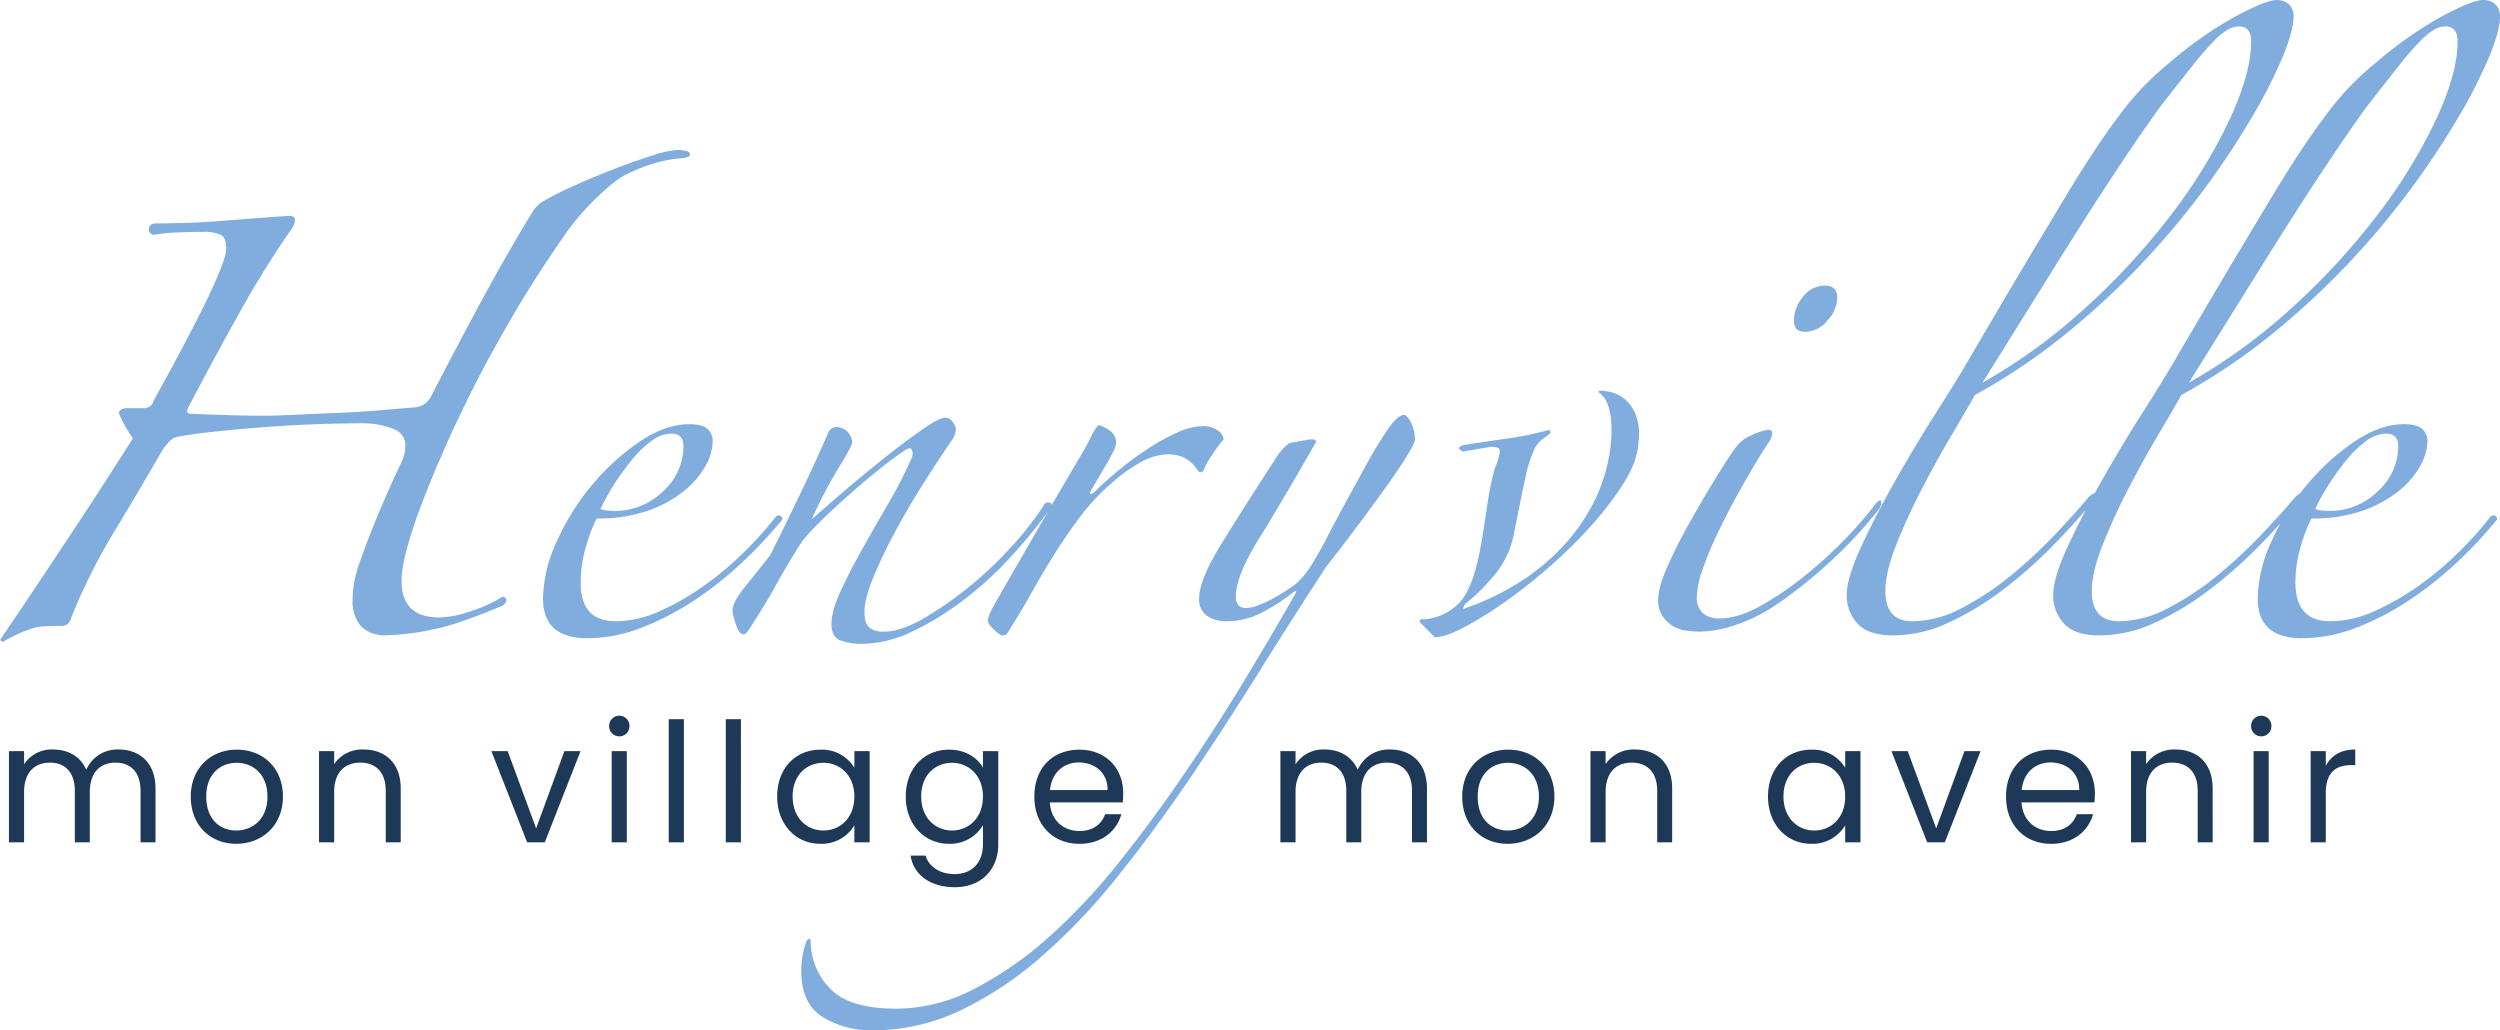
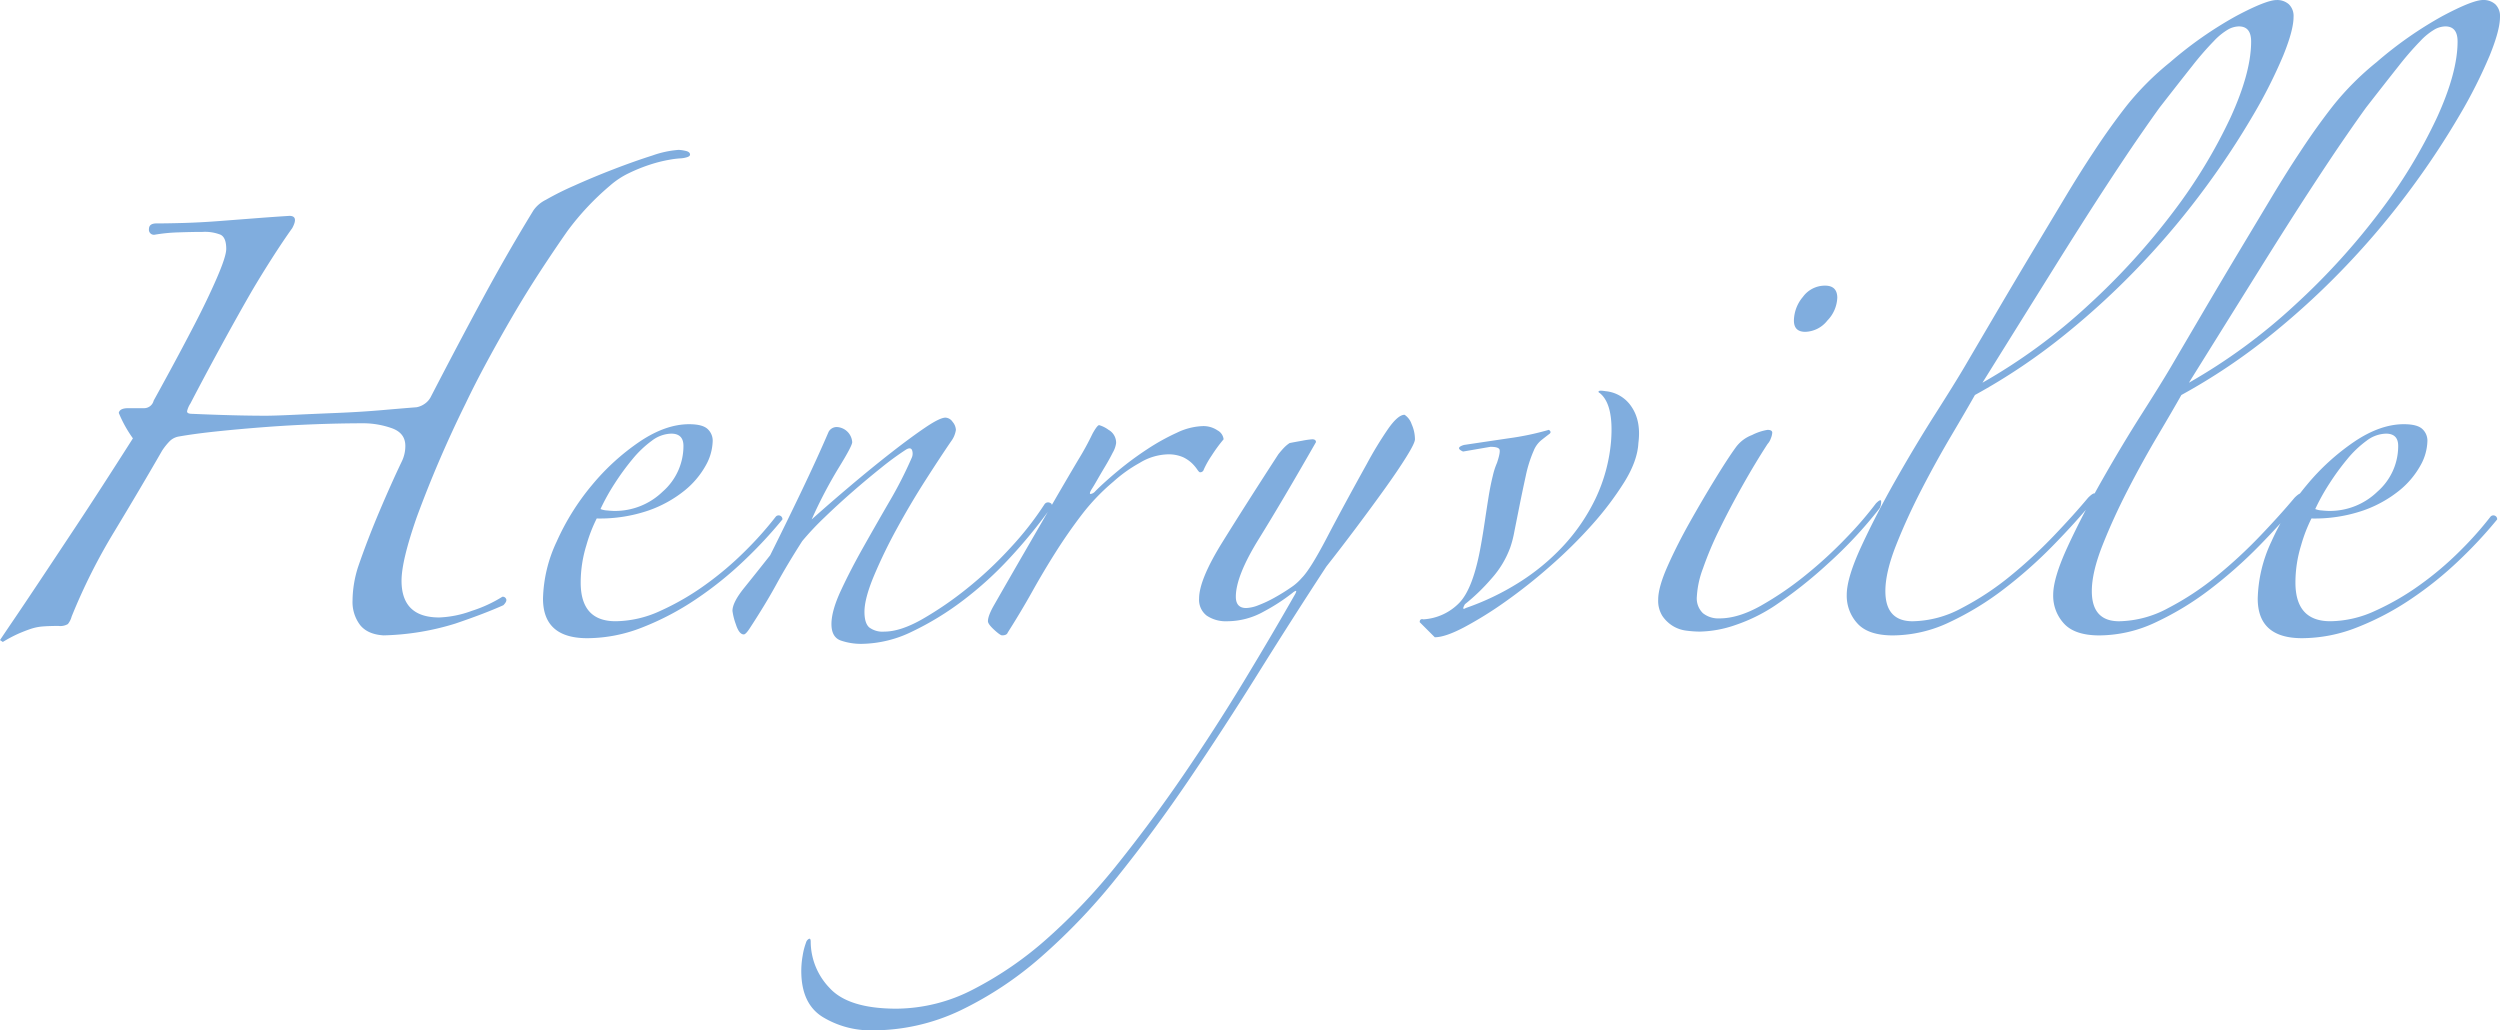
<svg xmlns="http://www.w3.org/2000/svg" width="676.26" height="278.715" viewBox="0 0 676.26 278.715">
  <g id="Groupe_160" data-name="Groupe 160" transform="translate(-284.045 -107.15)">
    <path id="Tracé_169" data-name="Tracé 169" d="M15.045,193.295Q16.575,191,19,187.43t6.5-9.69q4.08-6.12,10.327-15.555T51,138.725a33.542,33.542,0,0,1-3.825-6.885q.255-1.275,2.55-1.275H54.06a2.66,2.66,0,0,0,2.55-2.04q1.275-2.295,4.462-8.16T67.7,107.87q3.442-6.63,5.993-12.5t2.55-7.9q0-3.06-1.53-3.825a11.444,11.444,0,0,0-4.845-.765q-2.805,0-6.5.127a45.5,45.5,0,0,0-6.5.637,1.352,1.352,0,0,1-1.53-1.53q0-1.53,2.04-1.53,3.06,0,7.522-.128t9.435-.51l9.945-.765q4.972-.382,9.052-.637,2.55,0,.765,3.315-2.55,3.57-5.483,8.16T83.13,98.945q-3.825,6.63-8.415,15.045t-8.16,15.3a6.408,6.408,0,0,0-.893,2.04q-.127.765,1.4.765,5.865.255,10.838.382t9.052.128q2.295,0,7.777-.255t11.73-.51q6.248-.255,12.113-.765t9.18-.765a5.608,5.608,0,0,0,2.295-1.02,5.061,5.061,0,0,0,1.53-1.785q7.65-14.79,14.28-27.03t13.515-23.46a8.879,8.879,0,0,1,3.315-2.805,78.359,78.359,0,0,1,7.65-3.825q5.1-2.3,10.71-4.463t10.455-3.7a26.821,26.821,0,0,1,7.14-1.53,10.744,10.744,0,0,1,1.785.255q1.275.255,1.275,1.02,0,.51-1.02.765a6.975,6.975,0,0,1-1.53.255,23.469,23.469,0,0,0-3.06.382,37.157,37.157,0,0,0-5.1,1.275,44.827,44.827,0,0,0-5.738,2.3,22.289,22.289,0,0,0-5.227,3.442,72.239,72.239,0,0,0-11.475,12.24q-3.57,5.1-7.4,10.965t-7.4,11.985q-3.57,6.12-6.885,12.24t-5.865,11.475a314.1,314.1,0,0,0-13.26,30.855q-4.08,11.73-4.08,17.085,0,9.945,10.2,9.945a28.216,28.216,0,0,0,8.8-1.785,36.312,36.312,0,0,0,8.288-3.825.992.992,0,0,1,1.02.637q.255.638-.765,1.658-5.1,2.295-13,4.973a70.84,70.84,0,0,1-19.38,3.188q-4.335-.255-6.375-2.805a10.289,10.289,0,0,1-2.04-6.63,30.512,30.512,0,0,1,1.53-9.18q2.55-7.4,5.737-14.917t5.993-13.387a9.564,9.564,0,0,0,1.02-4.335q0-3.57-3.825-4.845a23.339,23.339,0,0,0-7.395-1.275q-6.12,0-13,.255t-13.643.765q-6.757.51-12.877,1.148t-10.455,1.4a4.567,4.567,0,0,0-2.55,1.275,16.713,16.713,0,0,0-2.04,2.55q-5.865,10.2-12.877,21.8a158.5,158.5,0,0,0-11.6,23.077,5.536,5.536,0,0,1-1.02,2.04,4.035,4.035,0,0,1-2.55.51q-2.3,0-4.08.128a13.49,13.49,0,0,0-3.315.637q-1.53.51-3.315,1.275A37.429,37.429,0,0,0,15.81,193.8Zm211.65-32.64a120.44,120.44,0,0,1-10.328,11.092,97.258,97.258,0,0,1-13,10.455,74.453,74.453,0,0,1-14.535,7.65,40.845,40.845,0,0,1-14.917,2.933q-11.985,0-11.985-10.71a38.082,38.082,0,0,1,3.7-15.427,65.064,65.064,0,0,1,9.563-15.3,61.722,61.722,0,0,1,12.878-11.73q7.013-4.718,13.387-4.717,3.57,0,4.973,1.275a4.272,4.272,0,0,1,1.4,3.315,14.173,14.173,0,0,1-1.912,6.63,23.187,23.187,0,0,1-5.738,6.758,32.734,32.734,0,0,1-9.69,5.355A40.526,40.526,0,0,1,176.46,160.4a40.724,40.724,0,0,0-2.805,7.268,34.071,34.071,0,0,0-1.53,10.073q0,10.455,9.435,10.455a29.49,29.49,0,0,0,12.113-2.805,69.854,69.854,0,0,0,12.113-7.012,87.046,87.046,0,0,0,10.837-9.18,95.125,95.125,0,0,0,8.288-9.307,1.03,1.03,0,0,1,1.785.765Zm-26.775-19.89q0-3.315-3.315-3.315a9.019,9.019,0,0,0-5.228,1.913,28.36,28.36,0,0,0-5.228,4.972,66.576,66.576,0,0,0-4.845,6.63,56.911,56.911,0,0,0-3.825,6.885,5.658,5.658,0,0,0,1.785.382q1.275.128,2.04.128a18.5,18.5,0,0,0,13-5.227A16.363,16.363,0,0,0,199.92,140.765Zm98.94,17.34a138.553,138.553,0,0,1-10.582,12.878,95.913,95.913,0,0,1-12.75,11.6A78.8,78.8,0,0,1,261.758,191a31.817,31.817,0,0,1-13.643,3.315,16.883,16.883,0,0,1-5.61-.893q-2.55-.893-2.55-4.462t2.55-9.053q2.55-5.482,5.992-11.6t7.14-12.495a110.245,110.245,0,0,0,5.993-11.73,2.8,2.8,0,0,0,.128-2.167q-.383-.893-1.658-.128a78.171,78.171,0,0,0-6.63,4.845q-3.825,3.06-7.777,6.5t-7.65,7.012a76.348,76.348,0,0,0-5.992,6.375q-4.08,6.375-7.012,11.73t-7.268,11.985q-1.02,1.53-1.53,1.53-1.275,0-2.167-2.8a16.678,16.678,0,0,1-.893-3.57q0-2.295,3.188-6.247t7.013-8.8q4.08-8.16,8.415-17.212t7.4-16.193a2.5,2.5,0,0,1,2.295-1.275,4.388,4.388,0,0,1,4.08,4.08q0,1.02-3.7,7.013a122.862,122.862,0,0,0-7.267,13.9q4.845-4.335,10.582-9.18t10.965-8.925q5.228-4.08,9.18-6.758t5.482-2.677a2.476,2.476,0,0,1,1.913,1.147,3.6,3.6,0,0,1,.892,2.167,6.784,6.784,0,0,1-1.275,3.06q-2.8,4.08-6.885,10.455t-7.777,13.132a135.726,135.726,0,0,0-6.247,12.878q-2.55,6.12-2.55,9.69,0,3.06,1.275,4.207a6,6,0,0,0,4.08,1.148q4.335,0,10.2-3.315a93.468,93.468,0,0,0,12.112-8.287A103.662,103.662,0,0,0,288.4,168.3a85.741,85.741,0,0,0,9.18-11.73,1.157,1.157,0,0,1,1.53-.382Q300.135,156.575,298.86,158.1Zm47.175-19.125a41.184,41.184,0,0,0-3.187,4.335,25.237,25.237,0,0,0-2.168,3.825,1,1,0,0,1-1.02.765q-.255,0-.765-.765a11.2,11.2,0,0,0-1.4-1.658,9.263,9.263,0,0,0-2.422-1.658,9.9,9.9,0,0,0-4.335-.765,15.377,15.377,0,0,0-7.395,2.295,38.285,38.285,0,0,0-7.14,5.1,56.363,56.363,0,0,0-8.542,8.925q-3.7,4.845-7.013,10.072t-6.375,10.71q-3.06,5.482-6.63,11.092-.255.765-1.53.765-.51,0-2.167-1.53t-1.658-2.295q0-1.53,1.785-4.59,4.08-7.14,8.287-14.408t7.9-13.643q3.7-6.375,6.5-11.092a75.7,75.7,0,0,0,3.825-7.012q1.275-2.295,1.785-2.295a7.952,7.952,0,0,1,2.55,1.275,4,4,0,0,1,2.04,3.57,6.9,6.9,0,0,1-.893,2.55q-.893,1.785-2.04,3.7t-2.168,3.7q-1.02,1.785-1.53,2.55-.765,1.275-.255,1.275a2.088,2.088,0,0,0,1.275-.765q2.55-2.55,6.247-5.61a87.379,87.379,0,0,1,7.778-5.738,58.814,58.814,0,0,1,8.032-4.462,17.393,17.393,0,0,1,7.013-1.785,6.77,6.77,0,0,1,3.953,1.147A3.119,3.119,0,0,1,346.035,138.98Zm1.02,49.215a9.161,9.161,0,0,1-5.61-1.53,5.372,5.372,0,0,1-2.04-4.59q0-5.1,6.247-15.173t15.172-23.842a24.421,24.421,0,0,1,1.658-1.913,9.175,9.175,0,0,1,1.4-1.147q1.275-.255,3.443-.637A22.889,22.889,0,0,1,370,138.98q1.02,0,1.02.765-9.18,16.065-15.428,26.138t-6.247,15.682q0,3.06,2.805,3.06a9.984,9.984,0,0,0,3.315-.765,32.5,32.5,0,0,0,4.335-2.04q2.295-1.275,4.335-2.678a14.273,14.273,0,0,0,3.06-2.678q2.295-2.295,6.758-10.837t10.837-20.018a100.966,100.966,0,0,1,5.737-9.435q2.678-3.825,4.463-3.825a4.955,4.955,0,0,1,1.912,2.55,10.107,10.107,0,0,1,.893,4.08q0,1.02-2.3,4.717t-5.865,8.67q-3.57,4.973-7.777,10.583T373.83,173.4q-9.18,14.025-18.487,28.943T336.6,231.163q-9.435,13.9-19.38,26.265a166.636,166.636,0,0,1-20.527,21.548,96.224,96.224,0,0,1-21.93,14.535,55.205,55.205,0,0,1-23.842,5.355,24.993,24.993,0,0,1-13.26-3.57q-5.865-3.57-5.865-12.5a24.2,24.2,0,0,1,.383-4.207,18,18,0,0,1,.892-3.443,1.643,1.643,0,0,1,.765-1.02q.51-.255.51.765a18.139,18.139,0,0,0,5.1,12.5q5.1,5.61,18.105,5.61a45.623,45.623,0,0,0,20.783-5.228,96.187,96.187,0,0,0,20.145-13.9,160.682,160.682,0,0,0,19-20.145q9.18-11.475,17.723-23.97t16.193-25.117q7.65-12.622,14.025-23.842.51-1.02,0-.765a2.967,2.967,0,0,0-.765.51,52.139,52.139,0,0,1-7.65,4.973A20.323,20.323,0,0,1,347.055,188.2ZM458.235,140q-.255,4.845-3.825,10.583a84.785,84.785,0,0,1-8.67,11.475,128.926,128.926,0,0,1-11.348,11.22,144.793,144.793,0,0,1-12.24,9.69,102.5,102.5,0,0,1-11.093,6.885q-5.1,2.678-7.9,2.678l-4.08-4.08q0-1.02,1.02-.765a14.79,14.79,0,0,0,9.69-4.462q3.825-3.952,5.865-15.683.51-2.8,1.02-6.247t1.02-6.63q.51-3.187,1.148-5.738a19.513,19.513,0,0,1,1.147-3.57q1.02-3.06.637-3.7t-2.422-.637l-7.395,1.275q-2.295-1.02.255-1.785,5.1-.765,11.985-1.785a75.136,75.136,0,0,0,10.965-2.3q.765.51.255,1.02-1.02.765-2.3,1.785a7.068,7.068,0,0,0-2.04,2.805,34.732,34.732,0,0,0-2.168,6.885q-.893,4.08-1.658,7.9l-1.4,7.012a28.881,28.881,0,0,1-1.147,4.462,25.983,25.983,0,0,1-5.1,8.415,53.605,53.605,0,0,1-7.14,6.885q-1.02,1.785.255,1.02a69.681,69.681,0,0,0,14.152-6.758,59.515,59.515,0,0,0,12.113-9.945,51.6,51.6,0,0,0,8.8-12.878,44.853,44.853,0,0,0,4.208-15.555q.765-9.945-3.06-13.005-.51-.255-.255-.51t1.785,0a9.449,9.449,0,0,1,7.14,4.335Q459,134.135,458.235,140Zm53.8-39.27a9.347,9.347,0,0,1-2.677,6.12,7.859,7.859,0,0,1-5.992,3.06q-3.06,0-3.06-3.06a10.149,10.149,0,0,1,2.422-6.375,7.373,7.373,0,0,1,5.992-3.06Q512.04,97.415,512.04,100.73ZM523.515,157.6A115.961,115.961,0,0,1,509.49,172.64a120.99,120.99,0,0,1-14.535,11.475,45.673,45.673,0,0,1-10.455,5.1A30.963,30.963,0,0,1,474.81,191a29.248,29.248,0,0,1-3.57-.255,9.125,9.125,0,0,1-3.7-1.275,9.345,9.345,0,0,1-2.8-2.678,7.715,7.715,0,0,1-1.147-4.462q0-3.315,2.55-9.053t5.992-11.857q3.443-6.12,6.885-11.73t5.483-8.415a9.612,9.612,0,0,1,4.462-3.442,14.129,14.129,0,0,1,4.207-1.4q1.275,0,1.275.765a4.886,4.886,0,0,1-.382,1.53,4.272,4.272,0,0,1-.893,1.53q-3.315,5.1-6.758,11.22t-6.247,11.857a92.626,92.626,0,0,0-4.462,10.582,25.365,25.365,0,0,0-1.658,7.65,5.533,5.533,0,0,0,1.658,4.462,6.683,6.683,0,0,0,4.462,1.4q5.1,0,11.22-3.442A87.7,87.7,0,0,0,503.5,175.7a116.026,116.026,0,0,0,11.092-10.2,97.966,97.966,0,0,0,7.905-9.18q1.275-1.275,1.4-.638A3.73,3.73,0,0,1,523.515,157.6ZM635.46,24.74q0,3.57-2.8,10.455a133.284,133.284,0,0,1-8.033,15.938,220.773,220.773,0,0,1-12.75,19.38A216.3,216.3,0,0,1,594.787,91.04a210.744,210.744,0,0,1-21.037,19.507A164.293,164.293,0,0,1,549.27,127q-2.3,4.08-6.375,10.965t-8.033,14.535q-3.953,7.65-6.885,15.045t-2.932,12.5q0,8.16,7.4,8.16a28.786,28.786,0,0,0,13.26-3.57,76.245,76.245,0,0,0,13.133-8.67,129.274,129.274,0,0,0,11.73-10.838q5.482-5.737,9.307-10.327,1.785-1.785,2.04-.893a1.976,1.976,0,0,1-.765,1.913q-4.59,5.61-10.838,11.985a123.468,123.468,0,0,1-13.26,11.73,79.589,79.589,0,0,1-14.662,8.925,35.911,35.911,0,0,1-15.3,3.57q-6.63,0-9.562-3.187a11.068,11.068,0,0,1-2.932-7.778q0-4.59,3.952-13.132t9.307-17.977q5.355-9.435,10.71-17.85t7.905-12.75q4.335-7.4,9.052-15.427t9.307-15.683l8.8-14.662q4.207-7.013,7.778-12.368,4.335-6.63,8.925-12.495a76.309,76.309,0,0,1,11.73-11.73,104.839,104.839,0,0,1,17.85-12.495q8.16-4.335,10.965-4.335a4.767,4.767,0,0,1,3.315,1.147A4.4,4.4,0,0,1,635.46,24.74Zm-11.475,6.63q0-4.08-3.315-4.08a6.347,6.347,0,0,0-2.8.765,17.243,17.243,0,0,0-3.953,3.188A81.738,81.738,0,0,0,608.047,38q-3.442,4.335-8.8,11.22-2.04,2.805-5.737,8.16t-9.435,14.152q-5.738,8.8-13.77,21.675t-19,30.473A154.361,154.361,0,0,0,580,102.643,186.117,186.117,0,0,0,603.075,77.27a140.956,140.956,0,0,0,15.3-25.245Q623.985,39.785,623.985,31.37Zm67.32-6.63q0,3.57-2.8,10.455a133.274,133.274,0,0,1-8.032,15.938,220.8,220.8,0,0,1-12.75,19.38A216.3,216.3,0,0,1,650.633,91.04a210.738,210.738,0,0,1-21.038,19.507A164.293,164.293,0,0,1,605.115,127q-2.295,4.08-6.375,10.965t-8.032,14.535q-3.953,7.65-6.885,15.045t-2.932,12.5q0,8.16,7.4,8.16a28.785,28.785,0,0,0,13.26-3.57,76.245,76.245,0,0,0,13.133-8.67,129.274,129.274,0,0,0,11.73-10.838q5.483-5.737,9.308-10.327,1.785-1.785,2.04-.893a1.976,1.976,0,0,1-.765,1.913q-4.59,5.61-10.837,11.985a123.468,123.468,0,0,1-13.26,11.73,79.587,79.587,0,0,1-14.663,8.925,35.911,35.911,0,0,1-15.3,3.57q-6.63,0-9.562-3.187a11.068,11.068,0,0,1-2.932-7.778q0-4.59,3.953-13.132t9.307-17.977q5.355-9.435,10.71-17.85t7.9-12.75q4.335-7.4,9.052-15.427t9.307-15.683l8.8-14.662q4.207-7.013,7.777-12.368,4.335-6.63,8.925-12.495A76.309,76.309,0,0,1,657.9,36.98a104.839,104.839,0,0,1,17.85-12.495q8.16-4.335,10.965-4.335A4.767,4.767,0,0,1,690.03,21.3,4.4,4.4,0,0,1,691.3,24.74ZM679.83,31.37q0-4.08-3.315-4.08a6.347,6.347,0,0,0-2.8.765,17.24,17.24,0,0,0-3.953,3.188A81.738,81.738,0,0,0,663.893,38q-3.442,4.335-8.8,11.22-2.04,2.805-5.737,8.16t-9.435,14.152q-5.738,8.8-13.77,21.675t-19,30.473a154.361,154.361,0,0,0,28.688-21.037A186.116,186.116,0,0,0,658.92,77.27a140.956,140.956,0,0,0,15.3-25.245Q679.83,39.785,679.83,31.37Zm10.71,129.285a120.444,120.444,0,0,1-10.328,11.092A97.259,97.259,0,0,1,667.207,182.2a74.454,74.454,0,0,1-14.535,7.65,40.845,40.845,0,0,1-14.918,2.933q-11.985,0-11.985-10.71a38.082,38.082,0,0,1,3.7-15.427,65.065,65.065,0,0,1,9.563-15.3,61.721,61.721,0,0,1,12.878-11.73q7.012-4.718,13.388-4.717,3.57,0,4.972,1.275a4.272,4.272,0,0,1,1.4,3.315,14.173,14.173,0,0,1-1.913,6.63,23.187,23.187,0,0,1-5.737,6.758,32.734,32.734,0,0,1-9.69,5.355A40.526,40.526,0,0,1,640.3,160.4a40.718,40.718,0,0,0-2.8,7.268,34.071,34.071,0,0,0-1.53,10.073q0,10.455,9.435,10.455a29.49,29.49,0,0,0,12.112-2.805,69.856,69.856,0,0,0,12.113-7.012,87.049,87.049,0,0,0,10.837-9.18,95.127,95.127,0,0,0,8.288-9.307,1.03,1.03,0,0,1,1.785.765Zm-26.775-19.89q0-3.315-3.315-3.315a9.019,9.019,0,0,0-5.227,1.913,28.361,28.361,0,0,0-5.227,4.972,66.569,66.569,0,0,0-4.845,6.63,56.918,56.918,0,0,0-3.825,6.885,5.658,5.658,0,0,0,1.785.382q1.275.128,2.04.128a18.5,18.5,0,0,0,13.005-5.227A16.363,16.363,0,0,0,663.765,140.765Z" transform="translate(269 87)" fill="#80adde" />
-     <path id="Tracé_168" data-name="Tracé 168" d="M39.06,0h4.05V-14.535c0-7.065-4.365-10.575-9.99-10.575a9.129,9.129,0,0,0-8.73,5.49c-1.62-3.69-4.995-5.49-9.045-5.49a8.915,8.915,0,0,0-7.785,4V-24.66h-4.1V0h4.1V-13.59c0-5.31,2.835-7.965,6.975-7.965,4.05,0,6.75,2.565,6.75,7.605V0h4.05V-13.59c0-5.31,2.835-7.965,6.975-7.965,4.05,0,6.75,2.565,6.75,7.605ZM77.58-12.375c0-7.785-5.445-12.69-12.465-12.69-6.975,0-12.465,4.9-12.465,12.69C52.65-4.545,57.96.4,64.935.4,71.955.4,77.58-4.545,77.58-12.375Zm-20.745,0c0-6.21,3.915-9.135,8.235-9.135,4.23,0,8.325,2.925,8.325,9.135,0,6.255-4.185,9.18-8.46,9.18S56.835-6.12,56.835-12.375ZM105.39,0h4.05V-14.535c0-7.065-4.365-10.575-10.08-10.575a9.11,9.11,0,0,0-7.92,3.96v-3.51h-4.1V0h4.1V-13.635c0-5.31,2.88-7.92,7.065-7.92,4.14,0,6.885,2.565,6.885,7.605Zm28.575-24.66L143.64,0h4.77l9.675-24.66H153.72L146.07-3.78l-7.7-20.88ZM166.5,0h4.1V-24.66h-4.1Zm2.115-28.665a2.729,2.729,0,0,0,2.7-2.79,2.729,2.729,0,0,0-2.7-2.79,2.747,2.747,0,0,0-2.79,2.79A2.747,2.747,0,0,0,168.615-28.665ZM181.935,0h4.1V-33.3h-4.1ZM197.37,0h4.1V-33.3h-4.1Zm13.9-12.42C211.275-4.77,216.36.4,222.93.4a10.3,10.3,0,0,0,9.225-5V0h4.14V-24.66h-4.14v4.5a10.234,10.234,0,0,0-9.18-4.9C216.36-25.065,211.275-20.115,211.275-12.42Zm20.88.045c0,5.805-3.87,9.18-8.37,9.18s-8.325-3.42-8.325-9.225,3.825-9.09,8.325-9.09S232.155-18.09,232.155-12.375Zm13.9-.045C246.06-4.77,251.145.4,257.76.4a10.3,10.3,0,0,0,9.18-5.04V.54c0,5.265-3.285,8.055-7.65,8.055-4.05,0-6.975-2.025-7.875-5h-4.05c.81,5.265,5.445,8.55,11.925,8.55,7.245,0,11.79-4.815,11.79-11.61v-25.2h-4.14v4.5c-1.44-2.655-4.68-4.9-9.18-4.9C251.145-25.065,246.06-20.115,246.06-12.42Zm20.88.045c0,5.805-3.87,9.18-8.37,9.18s-8.325-3.42-8.325-9.225,3.825-9.09,8.325-9.09S266.94-18.09,266.94-12.375ZM292.86-21.6c4.23,0,7.83,2.655,7.785,7.47h-15.57C285.525-18.945,288.855-21.6,292.86-21.6Zm11.52,14h-4.41c-.9,2.655-3.24,4.545-6.93,4.545-4.185,0-7.7-2.745-8.01-7.74h19.71a22.191,22.191,0,0,0,.135-2.475c0-6.75-4.68-11.79-11.835-11.79-7.2,0-12.2,4.9-12.2,12.69,0,7.83,5.175,12.78,12.2,12.78C299.16.4,303.12-3.105,304.38-7.605ZM382.995,0h4.05V-14.535c0-7.065-4.365-10.575-9.99-10.575a9.129,9.129,0,0,0-8.73,5.49c-1.62-3.69-5-5.49-9.045-5.49a8.915,8.915,0,0,0-7.785,4V-24.66h-4.1V0h4.1V-13.59c0-5.31,2.835-7.965,6.975-7.965,4.05,0,6.75,2.565,6.75,7.605V0h4.05V-13.59c0-5.31,2.835-7.965,6.975-7.965,4.05,0,6.75,2.565,6.75,7.605Zm38.52-12.375c0-7.785-5.445-12.69-12.465-12.69-6.975,0-12.465,4.9-12.465,12.69,0,7.83,5.31,12.78,12.285,12.78C415.89.4,421.515-4.545,421.515-12.375Zm-20.745,0c0-6.21,3.915-9.135,8.235-9.135,4.23,0,8.325,2.925,8.325,9.135,0,6.255-4.185,9.18-8.46,9.18S400.77-6.12,400.77-12.375ZM449.325,0h4.05V-14.535c0-7.065-4.365-10.575-10.08-10.575a9.11,9.11,0,0,0-7.92,3.96v-3.51h-4.1V0h4.1V-13.635c0-5.31,2.88-7.92,7.065-7.92,4.14,0,6.885,2.565,6.885,7.605Zm29.97-12.42C479.295-4.77,484.38.4,490.95.4a10.3,10.3,0,0,0,9.225-5V0h4.14V-24.66h-4.14v4.5a10.234,10.234,0,0,0-9.18-4.9C484.38-25.065,479.295-20.115,479.295-12.42Zm20.88.045c0,5.805-3.87,9.18-8.37,9.18s-8.325-3.42-8.325-9.225,3.825-9.09,8.325-9.09S500.175-18.09,500.175-12.375Zm12.51-12.285L522.36,0h4.77L536.8-24.66H532.44L524.79-3.78l-7.7-20.88Zm43.02,3.06c4.23,0,7.83,2.655,7.785,7.47H547.92C548.37-18.945,551.7-21.6,555.705-21.6Zm11.52,14h-4.41c-.9,2.655-3.24,4.545-6.93,4.545-4.185,0-7.7-2.745-8.01-7.74h19.71a22.206,22.206,0,0,0,.135-2.475c0-6.75-4.68-11.79-11.835-11.79-7.2,0-12.2,4.9-12.2,12.69,0,7.83,5.175,12.78,12.2,12.78C562.005.4,565.965-3.105,567.225-7.605ZM595.53,0h4.05V-14.535c0-7.065-4.365-10.575-10.08-10.575a9.11,9.11,0,0,0-7.92,3.96v-3.51h-4.095V0h4.095V-13.635c0-5.31,2.88-7.92,7.065-7.92,4.14,0,6.885,2.565,6.885,7.605Zm15.12,0h4.095V-24.66H610.65Zm2.115-28.665a2.729,2.729,0,0,0,2.7-2.79,2.729,2.729,0,0,0-2.7-2.79,2.747,2.747,0,0,0-2.79,2.79A2.747,2.747,0,0,0,612.765-28.665ZM630.18-13.41c0-5.715,2.97-7.47,6.885-7.47h1.08v-4.23c-3.915,0-6.57,1.71-7.965,4.455V-24.66h-4.095V0h4.095Z" transform="translate(283 335)" fill="#1d3957" />
  </g>
</svg>